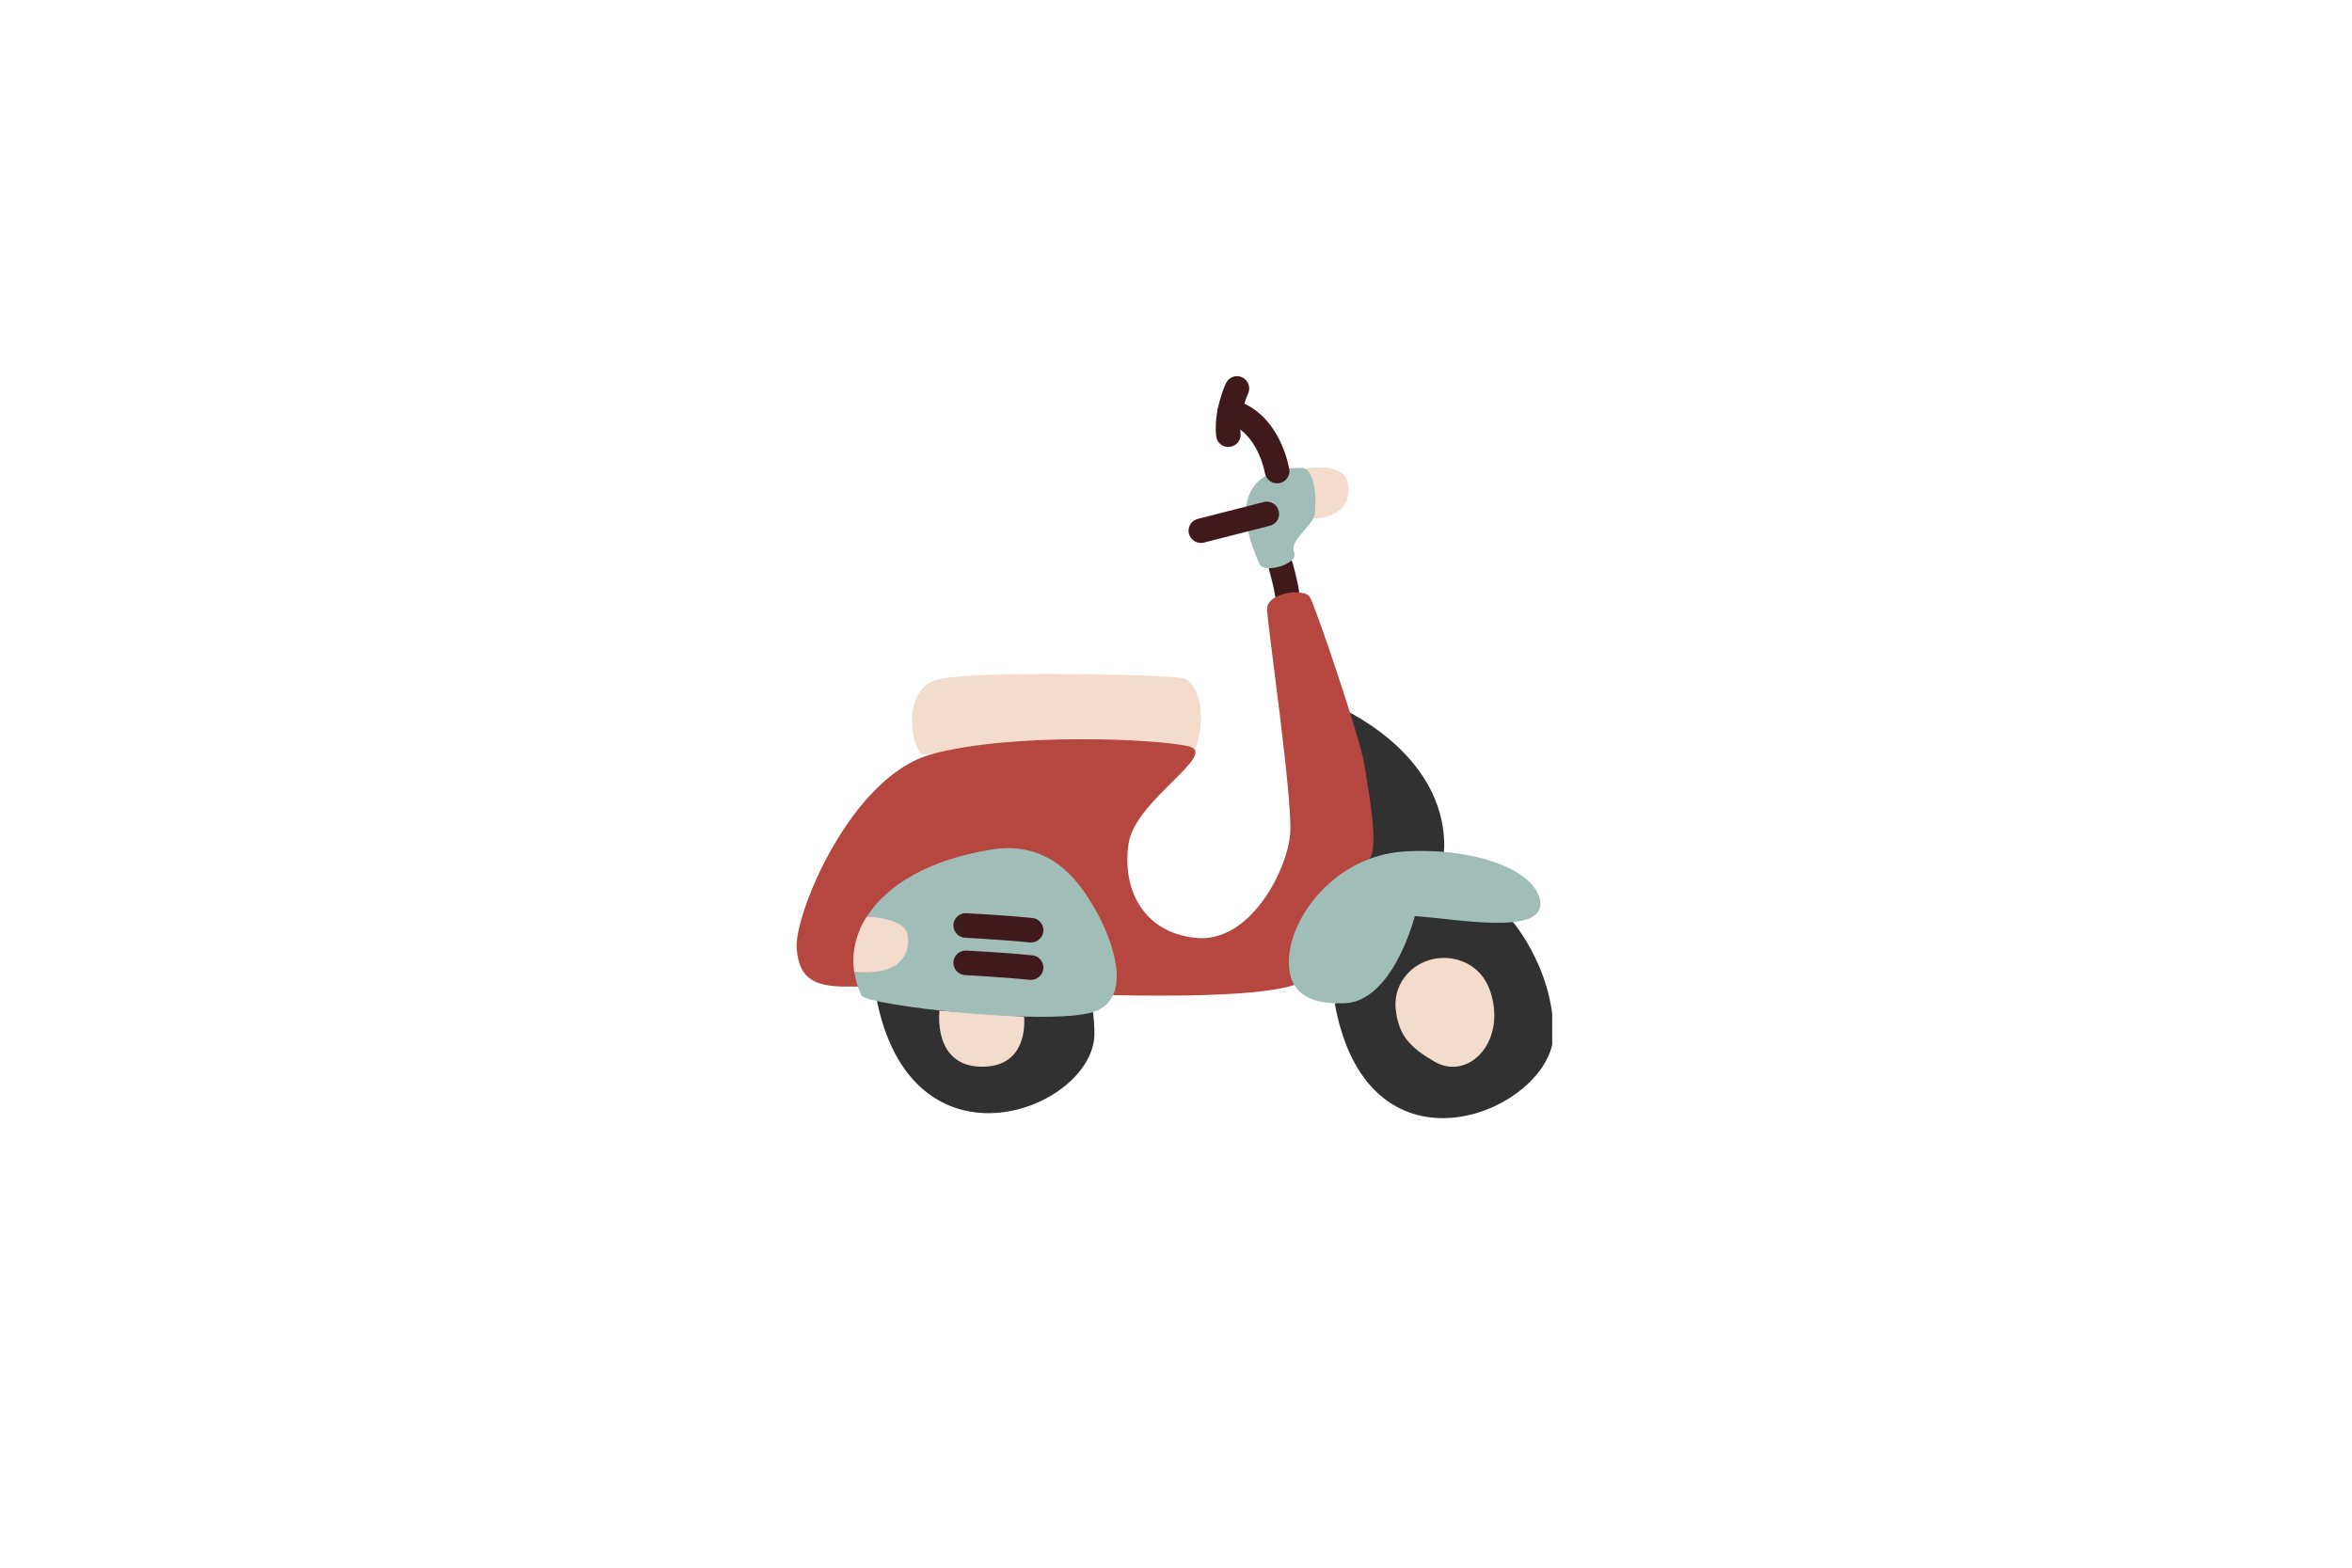
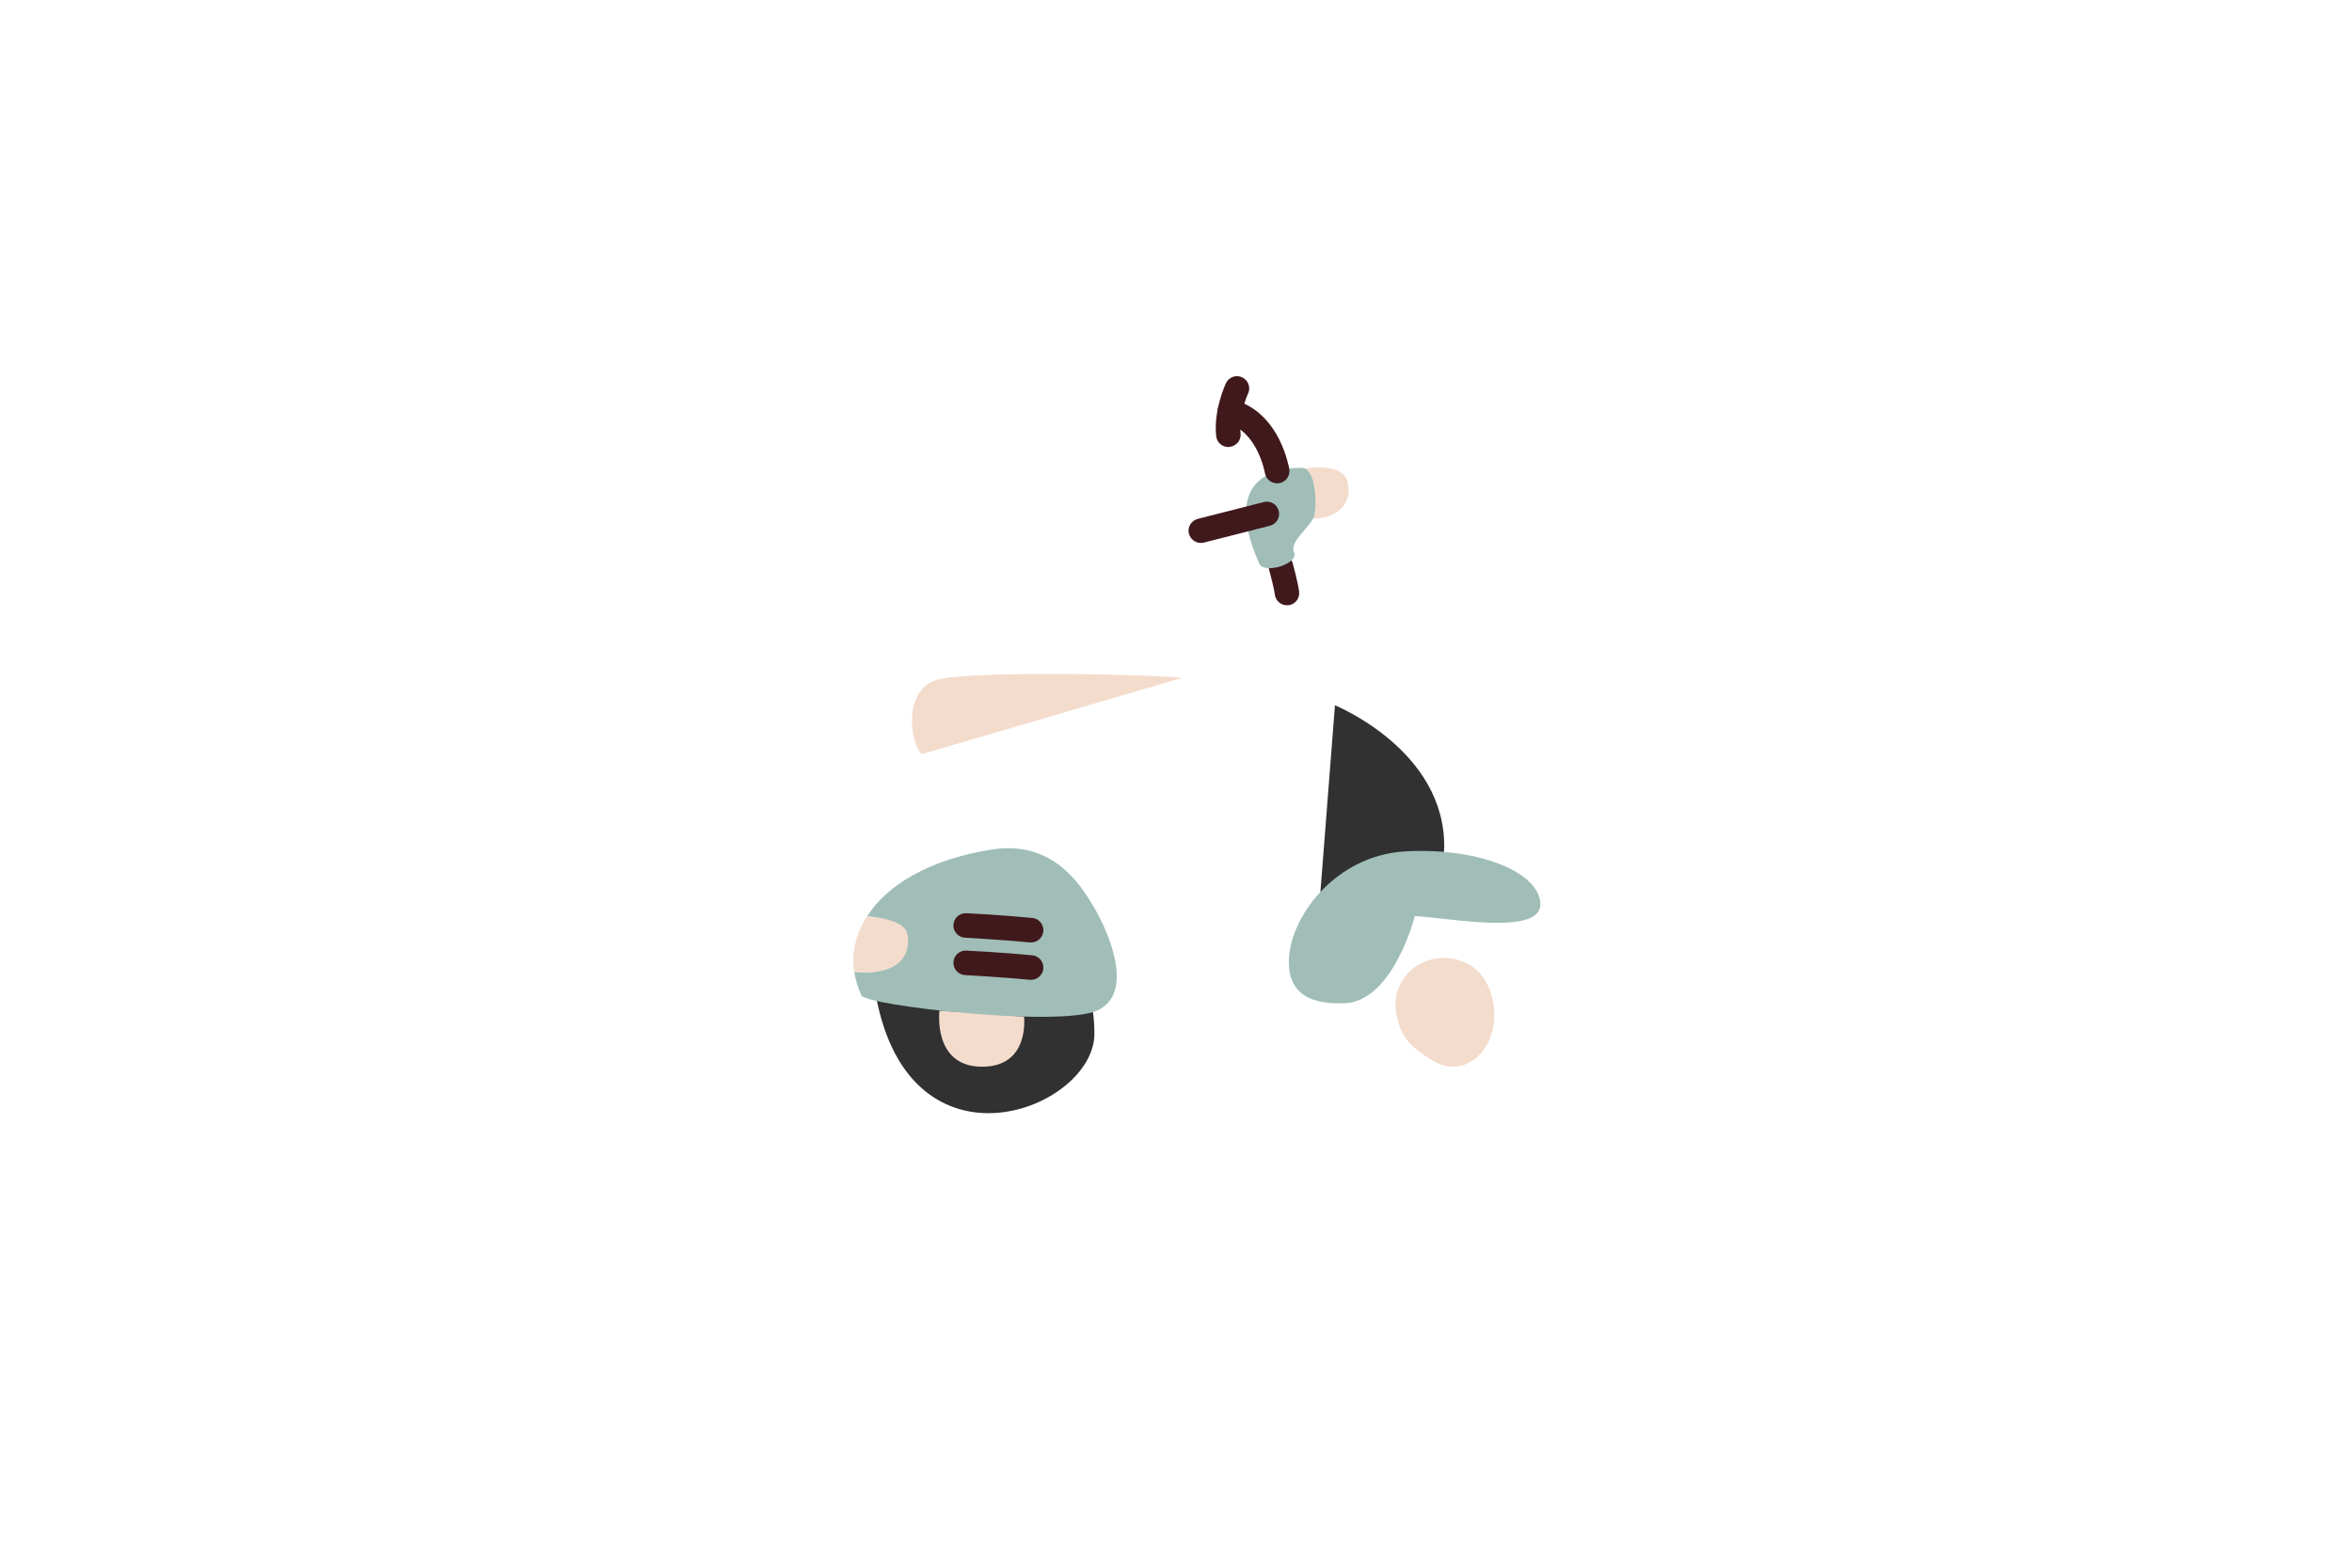
<svg xmlns="http://www.w3.org/2000/svg" width="567" zoomAndPan="magnify" viewBox="0 0 425.25 283.5" height="378" preserveAspectRatio="xMidYMid meet" version="1.0">
  <defs>
    <clipPath id="7ef228e2e4">
      <path d="M 98 90 L 137.648 90 L 137.648 135.441 L 98 135.441 Z M 98 90" clip-rule="nonzero" />
    </clipPath>
    <clipPath id="8ad76c904d">
      <rect x="0" width="139" y="0" height="136" />
    </clipPath>
  </defs>
  <g transform="matrix(1, 0, 0, 1, 143, 67)">
    <g clip-path="url(#8ad76c904d)">
-       <path fill="#f4dccd" d="M 23.617 69.387 C 21.43 67.141 20.348 57.641 26.418 55.922 C 32.484 54.203 67.254 54.98 70.66 55.617 C 74.098 56.227 75.148 63.375 73.043 68.695" fill-opacity="1" fill-rule="nonzero" />
+       <path fill="#f4dccd" d="M 23.617 69.387 C 21.43 67.141 20.348 57.641 26.418 55.922 C 32.484 54.203 67.254 54.98 70.66 55.617 " fill-opacity="1" fill-rule="nonzero" />
      <path fill="#f4dccd" d="M 92.934 17.746 C 92.934 17.746 99.723 16.441 100.637 20.129 C 101.801 24.895 97.535 27.027 94.043 26.723" fill-opacity="1" fill-rule="nonzero" />
      <path fill="#40191c" d="M 89.695 42.457 C 88.586 42.457 87.645 41.652 87.504 40.547 C 87.367 39.465 86.703 36.891 86.453 36.004 C 86.121 34.812 86.812 33.594 88.004 33.289 C 89.195 32.984 90.414 33.648 90.719 34.84 C 90.828 35.199 91.688 38.414 91.883 39.965 C 92.047 41.184 91.191 42.293 89.969 42.457 C 89.887 42.43 89.777 42.457 89.695 42.457 Z M 89.695 42.457" fill-opacity="1" fill-rule="nonzero" />
      <g clip-path="url(#7ef228e2e4)">
-         <path fill="#313131" d="M 98.363 114.656 C 104.598 148.289 137.871 133.605 137.871 119.945 C 137.871 107.535 129.727 98.727 129.727 98.727 L 117.066 90.578 L 105.32 94.457" fill-opacity="1" fill-rule="nonzero" />
-       </g>
+         </g>
      <path fill="#313131" d="M 98.363 60.547 C 98.363 60.547 118.422 68.664 118.117 86.367 L 117.867 89.75 L 100.941 97.977 L 95.734 94.32" fill-opacity="1" fill-rule="nonzero" />
-       <path fill="#b54740" d="M 10.902 111.414 C 4.945 111.496 1.453 110.582 1.039 104.434 C 0.625 98.281 10.82 73.43 25.363 69.414 C 39.91 65.398 66.699 66.617 72.02 68 C 77.309 69.414 62.32 77.699 61.074 85.426 C 59.828 93.156 63.207 101.551 73.152 102.605 C 83.102 103.656 89.859 90.137 90.277 83.625 C 90.691 77.117 86.23 46.473 86.094 43.289 C 85.953 40.102 92.742 39.355 93.766 40.879 C 94.793 42.375 103.02 66.922 103.629 70.992 C 104.238 75.066 106.453 85.926 104.598 88.391 C 102.742 90.855 94.016 100.691 94.016 108.699 C 93.988 116.676 27.137 111.191 10.902 111.414 Z M 10.902 111.414" fill-opacity="1" fill-rule="nonzero" />
      <path fill="#a0beb7" d="M 99.973 114.434 C 96.316 114.516 90.027 114.184 90.027 106.98 C 90.027 98.891 98.449 87.754 110.914 86.977 C 123.383 86.203 134.77 90.246 135.488 96.094 C 136.238 102.355 119.668 99.059 112.801 98.668 C 112.801 98.699 108.863 114.238 99.973 114.434 Z M 99.973 114.434" fill-opacity="1" fill-rule="nonzero" />
      <path fill="#313131" d="M 54.621 116.039 C 54.785 117.285 54.871 118.59 54.871 119.945 C 54.871 133.605 21.598 146.68 15.363 113.047" fill-opacity="1" fill-rule="nonzero" />
      <path fill="#a0beb7" d="M 84.707 34.977 C 85.539 36.859 91.91 34.977 90.969 32.871 C 90.055 30.766 94.293 28.16 94.68 26.055 C 95.066 23.949 94.93 17.605 92.324 17.605 C 89.723 17.605 77.059 17.938 84.707 34.977 Z M 84.707 34.977" fill-opacity="1" fill-rule="nonzero" />
      <path fill="#40191c" d="M 74.125 31.184 C 73.125 31.184 72.238 30.516 71.961 29.52 C 71.656 28.328 72.379 27.137 73.57 26.832 L 85.512 23.785 C 86.703 23.48 87.895 24.199 88.199 25.391 C 88.504 26.582 87.781 27.773 86.59 28.078 L 74.648 31.125 C 74.484 31.152 74.289 31.184 74.125 31.184 Z M 74.125 31.184" fill-opacity="1" fill-rule="nonzero" />
      <path fill="#40191c" d="M 87.895 20.406 C 86.812 20.406 85.898 19.629 85.703 18.547 C 85.676 18.438 84.348 10.93 78.805 9.543 C 77.613 9.238 76.895 8.047 77.199 6.855 C 77.504 5.664 78.695 4.945 79.887 5.25 C 83.434 6.137 86.34 8.629 88.281 12.453 C 89.664 15.195 90.082 17.719 90.109 17.828 C 90.305 19.047 89.473 20.184 88.281 20.379 C 88.113 20.406 88.004 20.406 87.895 20.406 Z M 87.895 20.406" fill-opacity="1" fill-rule="nonzero" />
      <path fill="#40191c" d="M 79.082 13.84 C 77.977 13.84 77.004 13.008 76.895 11.871 C 76.367 7.273 78.555 2.508 78.641 2.312 C 79.164 1.207 80.469 0.707 81.578 1.234 C 82.684 1.758 83.184 3.062 82.656 4.168 C 82.629 4.227 80.91 8.02 81.301 11.371 C 81.438 12.594 80.551 13.672 79.332 13.812 C 79.25 13.812 79.164 13.84 79.082 13.84 Z M 79.082 13.84" fill-opacity="1" fill-rule="nonzero" />
      <path fill="#f4dccd" d="M 111.551 109.004 C 115.457 104.875 122.469 105.43 125.461 110.195 C 126.262 111.469 126.844 113.105 127.094 115.18 C 127.953 122.828 121.832 128.148 116.371 124.988 C 111.941 122.414 109.809 120.25 109.336 115.348 C 109.113 113.02 109.918 110.75 111.551 109.004 Z M 111.551 109.004" fill-opacity="1" fill-rule="nonzero" />
      <path fill="#f4dccd" d="M 26.859 115.762 C 26.859 115.762 25.586 125.793 34.422 125.902 C 43.262 126.016 42.152 116.844 42.152 116.844" fill-opacity="1" fill-rule="nonzero" />
      <path fill="#a0beb7" d="M 54.676 96.867 C 52.266 92.824 47.223 84.93 36.363 86.617 C 24.836 88.445 17.328 93.129 13.754 98.727 C 16.137 98.863 18.273 99.473 18.824 101.633 C 19.434 104.07 21.07 109.668 11.457 108.727 C 11.68 110.168 12.094 111.637 12.758 113.02 C 13.617 114.848 48.609 118.84 55.395 115.734 C 62.184 112.633 57.555 101.66 54.676 96.867 Z M 54.676 96.867" fill-opacity="1" fill-rule="nonzero" />
      <path fill="#40191c" d="M 43.426 103.434 C 43.344 103.434 43.289 103.434 43.207 103.434 C 38.051 102.91 31.543 102.605 31.488 102.574 C 30.27 102.52 29.324 101.469 29.383 100.25 C 29.438 99.031 30.488 98.09 31.707 98.145 C 31.762 98.145 38.387 98.477 43.648 99.004 C 44.867 99.113 45.754 100.223 45.645 101.441 C 45.504 102.605 44.535 103.434 43.426 103.434 Z M 43.426 103.434" fill-opacity="1" fill-rule="nonzero" />
      <path fill="#40191c" d="M 43.426 110.195 C 43.344 110.195 43.289 110.195 43.207 110.195 C 38.051 109.668 31.543 109.363 31.488 109.336 C 30.27 109.281 29.324 108.227 29.383 107.008 C 29.438 105.789 30.488 104.848 31.707 104.902 C 31.762 104.902 38.387 105.234 43.648 105.762 C 44.867 105.871 45.754 106.98 45.645 108.199 C 45.504 109.336 44.535 110.195 43.426 110.195 Z M 43.426 110.195" fill-opacity="1" fill-rule="nonzero" />
      <path fill="#f4dccd" d="M 21.016 101.746 C 20.461 99.582 16.109 98.863 13.727 98.727 C 11.707 101.883 10.957 105.348 11.43 108.754 C 21.043 109.668 21.652 104.184 21.016 101.746 Z M 21.016 101.746" fill-opacity="1" fill-rule="nonzero" />
    </g>
  </g>
</svg>